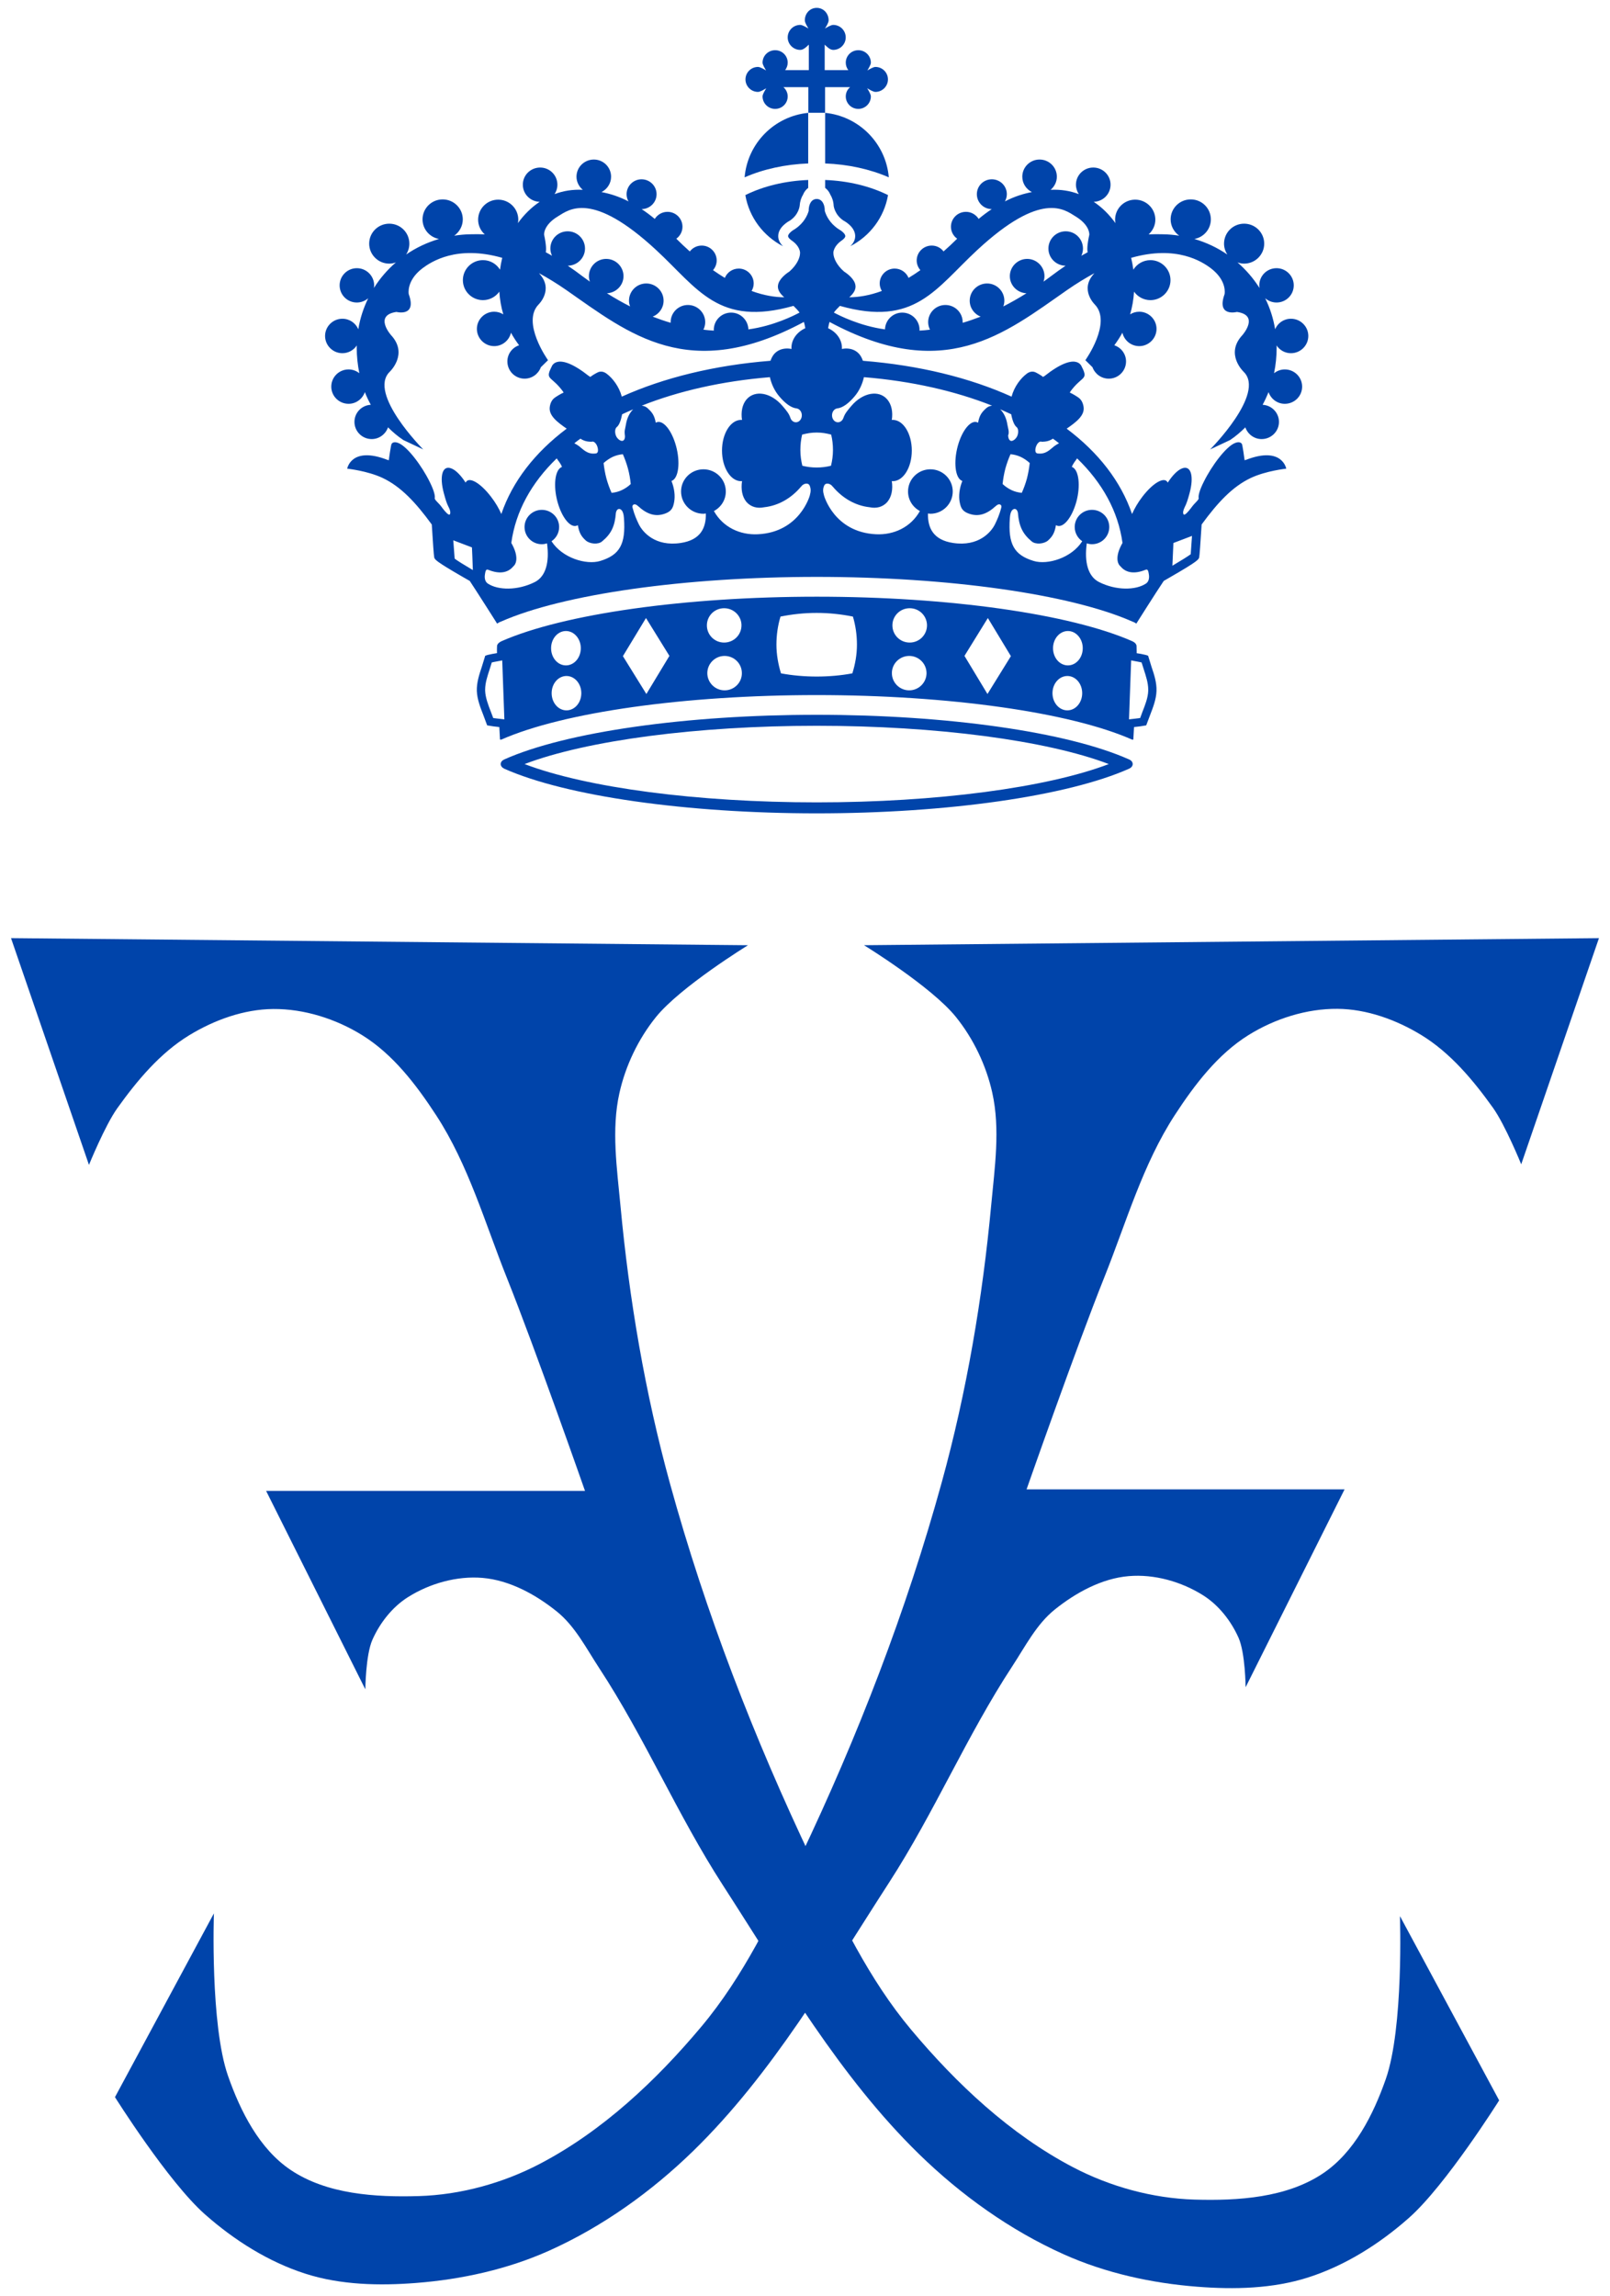
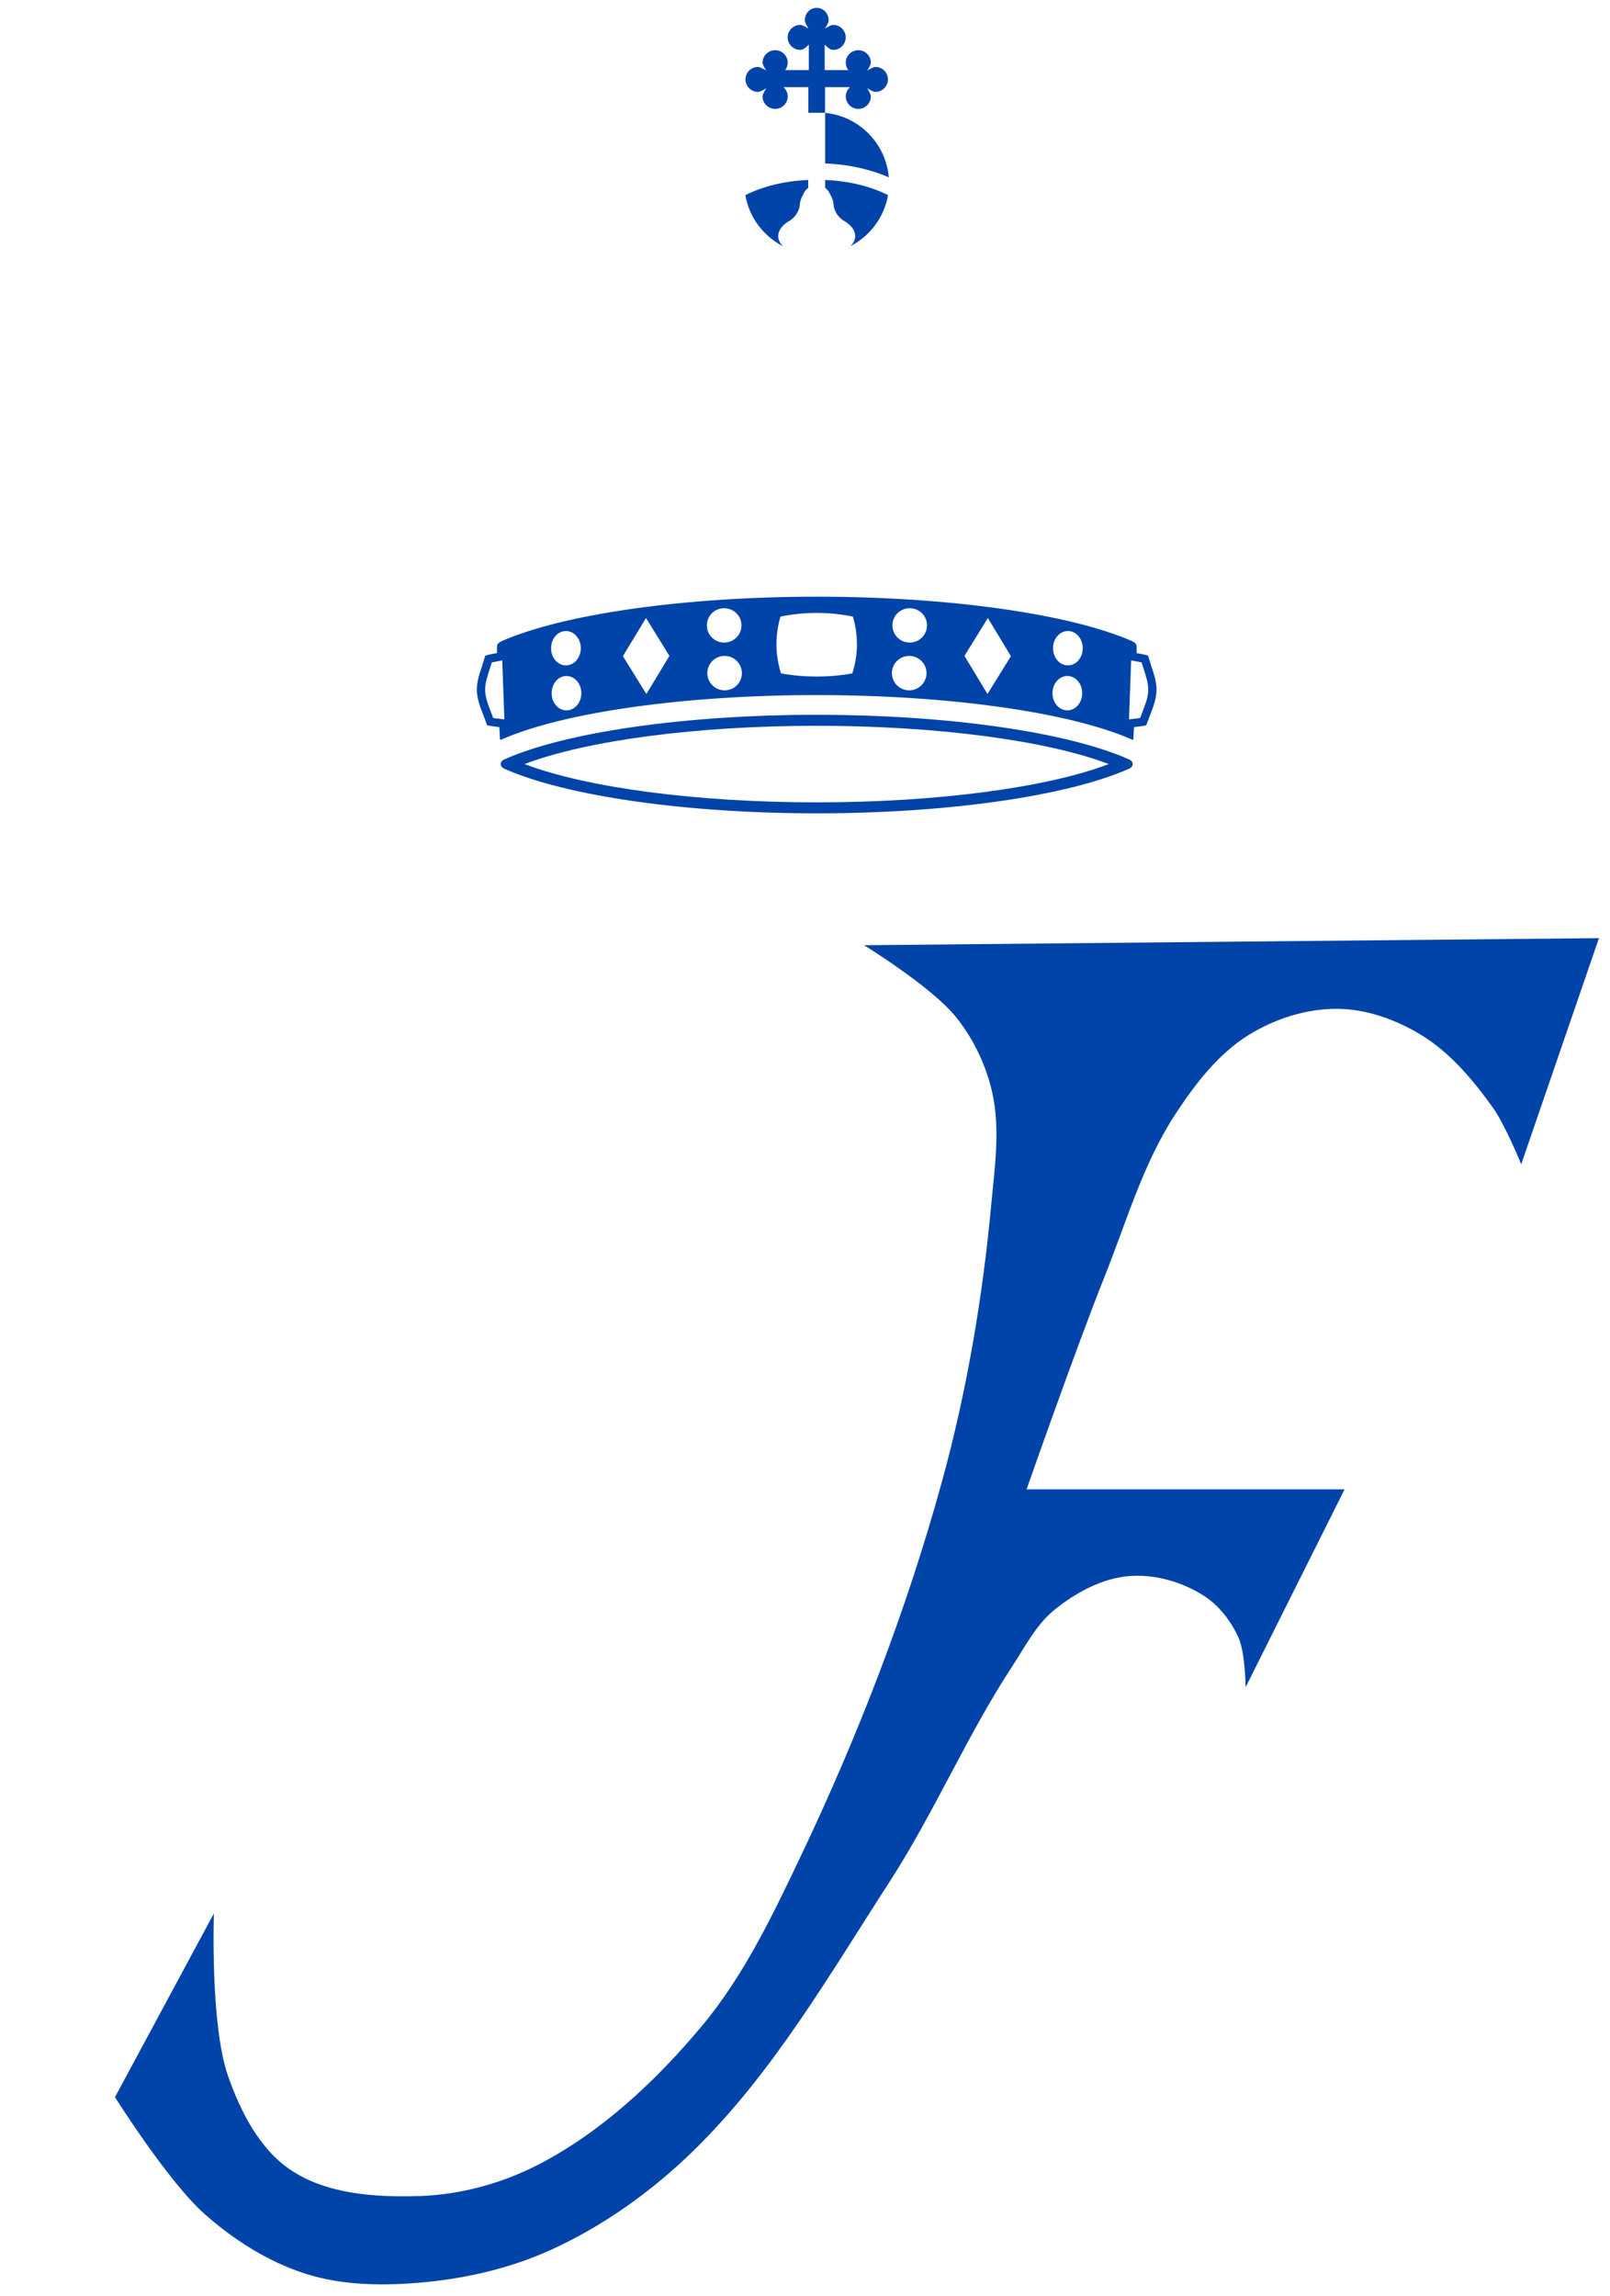
<svg xmlns="http://www.w3.org/2000/svg" height="291.76" id="svg2985" version="1.1" width="204.594">
  <defs id="defs2989" />
  <g id="g4" style="fill:#0044aa" transform="matrix(5.442,0,0,5.412,41.199,0.762)">
    <path d="m 18.794,17.69 c -1.439,-0.647 -4.255,-1.048 -7.293,-1.048 -3.039,0 -5.855,0.401 -7.296,1.048 -0.051,0.023 -0.084,0.063 -0.084,0.109 0,0.043 0.033,0.085 0.084,0.109 1.441,0.645 4.257,1.048 7.296,1.048 3.038,0 5.854,-0.403 7.293,-1.048 0.055,-0.024 0.085,-0.066 0.085,-0.109 0,-0.046 -0.03,-0.086 -0.085,-0.109 m -7.293,1.008 c -2.793,0 -5.371,-0.343 -6.822,-0.899 1.451,-0.556 4.029,-0.899 6.822,-0.899 2.791,0 5.37,0.343 6.82,0.899 -1.45,0.556 -4.029,0.899 -6.82,0.899" id="path1" />
    <path d="m 11.698,2.509 v 1.188 c 0.533,0.02 1.047,0.133 1.486,0.326 -0.068,-0.797 -0.694,-1.435 -1.486,-1.514" id="path2" />
    <path d="M 13.166,4.44 C 12.749,4.231 12.239,4.106 11.698,4.085 V 4.27 c 0.053,0.041 0.096,0.096 0.12,0.158 0.044,0.072 0.074,0.16 0.079,0.268 0.002,0.008 0.026,0.205 0.227,0.341 0.027,0.014 0.265,0.144 0.275,0.353 0.004,0.092 -0.036,0.176 -0.114,0.25 0.458,-0.236 0.791,-0.675 0.881,-1.2" id="path3" />
    <path d="m 10.129,2.017 c 0.056,0 0.149,-0.06 0.193,-0.086 -0.025,0.044 -0.086,0.138 -0.086,0.192 0,0.162 0.132,0.293 0.294,0.293 0.163,0 0.293,-0.131 0.293,-0.293 0,-0.088 -0.04,-0.165 -0.1,-0.217 h 0.582 v 0.601 h 0.391 V 1.906 h 0.584 c -0.062,0.052 -0.101,0.129 -0.101,0.217 0,0.162 0.131,0.293 0.293,0.293 0.161,0 0.293,-0.131 0.293,-0.293 0,-0.054 -0.06,-0.148 -0.086,-0.192 0.044,0.026 0.137,0.086 0.193,0.086 0.161,0 0.292,-0.133 0.292,-0.293 0,-0.162 -0.131,-0.293 -0.292,-0.293 -0.054,0 -0.145,0.058 -0.188,0.082 0.023,-0.042 0.081,-0.132 0.081,-0.183 0,-0.162 -0.132,-0.292 -0.293,-0.292 -0.162,0 -0.293,0.13 -0.293,0.292 0,0.067 0.022,0.126 0.059,0.175 h -0.551 V 0.907 c 0.051,0.05 0.121,0.124 0.199,0.124 0.161,0 0.292,-0.133 0.292,-0.293 0,-0.163 -0.131,-0.294 -0.292,-0.294 -0.055,0 -0.149,0.06 -0.193,0.085 0.027,-0.043 0.086,-0.135 0.086,-0.192 0,-0.161 -0.118,-0.293 -0.278,-0.293 -0.161,0 -0.278,0.132 -0.278,0.293 0,0.057 0.059,0.149 0.085,0.192 -0.044,-0.025 -0.138,-0.085 -0.192,-0.085 -0.161,0 -0.293,0.131 -0.293,0.294 0,0.16 0.132,0.293 0.293,0.293 0.077,0 0.148,-0.074 0.2,-0.124 v 0.598 h -0.552 c 0.036,-0.049 0.059,-0.108 0.059,-0.175 0,-0.162 -0.13,-0.292 -0.293,-0.292 -0.162,0 -0.294,0.13 -0.294,0.292 0,0.051 0.058,0.141 0.081,0.183 -0.042,-0.024 -0.133,-0.082 -0.188,-0.082 -0.161,0 -0.292,0.131 -0.292,0.293 0,0.16 0.131,0.293 0.292,0.293" id="path4" />
-     <path d="m 11.302,2.509 c -0.793,0.079 -1.418,0.717 -1.485,1.514 0.438,-0.193 0.952,-0.306 1.485,-0.326 z" id="path5" />
    <path d="m 10.877,5.037 c 0.201,-0.136 0.224,-0.333 0.225,-0.341 0.007,-0.107 0.036,-0.196 0.081,-0.268 0.023,-0.062 0.067,-0.117 0.119,-0.158 V 4.085 c -0.539,0.021 -1.051,0.146 -1.468,0.355 0.089,0.525 0.424,0.964 0.88,1.201 -0.077,-0.075 -0.117,-0.159 -0.112,-0.25 0.008,-0.21 0.247,-0.339 0.275,-0.354" id="path6" />
-     <path d="m 22.575,8.152 c 0.223,0 0.405,-0.182 0.405,-0.405 0,-0.222 -0.182,-0.404 -0.405,-0.404 -0.167,0 -0.311,0.102 -0.37,0.247 -0.042,-0.257 -0.121,-0.502 -0.232,-0.728 0.071,0.061 0.162,0.1 0.265,0.1 0.223,0 0.402,-0.18 0.402,-0.403 0,-0.221 -0.179,-0.403 -0.402,-0.403 -0.226,0 -0.403,0.182 -0.403,0.403 0,0.023 0.003,0.042 0.005,0.062 -0.141,-0.224 -0.314,-0.426 -0.514,-0.601 0.05,0.018 0.102,0.029 0.155,0.029 0.259,0 0.469,-0.211 0.469,-0.469 0,-0.26 -0.21,-0.469 -0.469,-0.469 -0.259,0 -0.469,0.209 -0.469,0.469 0,0.093 0.029,0.18 0.076,0.255 -0.231,-0.16 -0.492,-0.284 -0.769,-0.365 0.219,-0.04 0.385,-0.23 0.385,-0.46 0,-0.259 -0.209,-0.469 -0.469,-0.469 -0.261,0 -0.47,0.21 -0.47,0.469 0,0.158 0.081,0.298 0.2,0.383 -0.124,-0.019 -0.25,-0.032 -0.379,-0.033 -0.107,-0.003 -0.218,-0.003 -0.335,0.002 0.094,-0.085 0.157,-0.207 0.157,-0.345 0,-0.26 -0.212,-0.47 -0.471,-0.47 -0.259,0 -0.469,0.21 -0.469,0.47 0,0.026 0.004,0.056 0.008,0.081 -0.141,-0.198 -0.311,-0.369 -0.507,-0.5 0.219,-0.007 0.393,-0.183 0.393,-0.403 0,-0.222 -0.181,-0.402 -0.404,-0.402 -0.223,0 -0.404,0.18 -0.404,0.402 0,0.083 0.025,0.158 0.067,0.222 -0.202,-0.077 -0.423,-0.113 -0.659,-0.101 0.088,-0.074 0.146,-0.184 0.146,-0.308 0,-0.222 -0.18,-0.403 -0.404,-0.403 -0.223,0 -0.403,0.181 -0.403,0.403 0,0.158 0.091,0.294 0.224,0.361 -0.189,0.037 -0.397,0.098 -0.63,0.219 0.028,-0.05 0.045,-0.107 0.045,-0.169 0,-0.194 -0.157,-0.35 -0.35,-0.35 -0.194,0 -0.35,0.156 -0.35,0.35 0,0.193 0.156,0.349 0.348,0.35 -0.097,0.065 -0.201,0.141 -0.306,0.23 -0.063,-0.099 -0.172,-0.166 -0.296,-0.166 -0.195,0 -0.351,0.157 -0.351,0.35 0,0.115 0.057,0.218 0.145,0.281 -0.109,0.108 -0.214,0.207 -0.318,0.299 -0.062,-0.084 -0.163,-0.138 -0.276,-0.138 -0.193,0 -0.351,0.157 -0.351,0.35 0,0.086 0.033,0.166 0.086,0.227 -0.094,0.068 -0.186,0.127 -0.276,0.182 -0.052,-0.128 -0.178,-0.219 -0.325,-0.219 -0.192,0 -0.349,0.157 -0.349,0.35 0,0.065 0.02,0.124 0.05,0.176 -0.295,0.109 -0.55,0.147 -0.761,0.148 l 0.021,-0.019 c 0.085,-0.08 0.126,-0.156 0.126,-0.233 0,-0.007 0,-0.014 -0.002,-0.023 -0.014,-0.146 -0.184,-0.277 -0.264,-0.327 -0.176,-0.153 -0.251,-0.325 -0.251,-0.434 V 5.784 c 0.014,-0.135 0.138,-0.237 0.171,-0.261 0.068,-0.045 0.107,-0.088 0.107,-0.121 V 5.401 c -0.001,-0.054 -0.088,-0.125 -0.161,-0.165 -0.205,-0.138 -0.286,-0.316 -0.318,-0.424 0,10e-4 -0.002,10e-4 -0.002,10e-4 0,-0.004 0.002,-0.006 0.002,-0.009 0,-0.151 -0.067,-0.273 -0.188,-0.273 -0.122,0 -0.188,0.122 -0.188,0.273 0,0.003 0.002,0.005 0.002,0.009 0,0 -0.002,0 -0.002,-10e-4 -0.032,0.108 -0.113,0.286 -0.319,0.424 -0.073,0.04 -0.159,0.111 -0.162,0.165 v 0.001 c 0,0.033 0.04,0.076 0.108,0.121 0.034,0.024 0.158,0.126 0.171,0.261 v 0.019 c 0,0.109 -0.075,0.281 -0.251,0.434 -0.08,0.05 -0.249,0.181 -0.264,0.327 -0.002,0.009 -0.002,0.016 -0.002,0.023 0,0.077 0.041,0.153 0.127,0.233 l 0.021,0.019 C 10.53,6.838 10.275,6.8 9.98,6.691 c 0.03,-0.052 0.049,-0.111 0.049,-0.176 0,-0.193 -0.156,-0.35 -0.349,-0.35 -0.147,0 -0.273,0.091 -0.325,0.219 -0.088,-0.055 -0.181,-0.114 -0.276,-0.182 0.053,-0.061 0.086,-0.141 0.086,-0.227 0,-0.193 -0.157,-0.35 -0.35,-0.35 -0.114,0 -0.213,0.054 -0.278,0.138 -0.103,-0.092 -0.207,-0.191 -0.315,-0.299 0.087,-0.063 0.144,-0.166 0.144,-0.281 0,-0.193 -0.156,-0.35 -0.35,-0.35 -0.126,0 -0.235,0.067 -0.297,0.166 -0.107,-0.089 -0.209,-0.165 -0.307,-0.23 0.191,-0.001 0.349,-0.157 0.349,-0.35 0,-0.194 -0.158,-0.35 -0.351,-0.35 -0.192,0 -0.349,0.156 -0.349,0.35 0,0.062 0.016,0.119 0.045,0.169 -0.234,-0.121 -0.441,-0.182 -0.631,-0.219 0.132,-0.067 0.224,-0.203 0.224,-0.361 0,-0.222 -0.18,-0.403 -0.402,-0.403 -0.225,0 -0.406,0.181 -0.406,0.403 0,0.124 0.059,0.234 0.147,0.308 -0.236,-0.012 -0.456,0.024 -0.659,0.101 0.042,-0.064 0.066,-0.139 0.066,-0.222 0,-0.222 -0.18,-0.402 -0.402,-0.402 -0.225,0 -0.405,0.18 -0.405,0.402 0,0.22 0.174,0.396 0.393,0.403 -0.195,0.131 -0.366,0.302 -0.508,0.5 0.005,-0.025 0.009,-0.055 0.009,-0.081 0,-0.26 -0.21,-0.47 -0.47,-0.47 -0.258,0 -0.468,0.21 -0.468,0.47 0,0.138 0.06,0.26 0.155,0.345 -0.116,-0.005 -0.228,-0.005 -0.335,-0.002 -0.128,10e-4 -0.253,0.014 -0.378,0.033 0.119,-0.085 0.2,-0.225 0.2,-0.383 0,-0.259 -0.21,-0.469 -0.471,-0.469 -0.259,0 -0.469,0.21 -0.469,0.469 0,0.23 0.167,0.42 0.385,0.46 -0.276,0.081 -0.537,0.205 -0.768,0.365 0.048,-0.075 0.075,-0.162 0.075,-0.255 0,-0.26 -0.209,-0.469 -0.469,-0.469 -0.259,0 -0.469,0.209 -0.469,0.469 0,0.258 0.21,0.469 0.469,0.469 0.055,0 0.105,-0.011 0.155,-0.029 -0.201,0.175 -0.374,0.377 -0.514,0.601 0.003,-0.02 0.006,-0.039 0.006,-0.062 0,-0.221 -0.179,-0.403 -0.404,-0.403 -0.223,0 -0.402,0.182 -0.402,0.403 0,0.223 0.179,0.403 0.402,0.403 0.102,0 0.194,-0.039 0.265,-0.1 -0.109,0.226 -0.19,0.471 -0.231,0.728 -0.061,-0.145 -0.204,-0.247 -0.372,-0.247 -0.222,0 -0.404,0.182 -0.404,0.404 0,0.223 0.182,0.405 0.404,0.405 0.142,0 0.265,-0.073 0.338,-0.183 0,0.015 -0.003,0.03 -0.003,0.045 0,0.212 0.022,0.414 0.061,0.608 -0.07,-0.056 -0.157,-0.089 -0.251,-0.089 -0.224,0 -0.404,0.181 -0.404,0.404 0,0.222 0.18,0.403 0.404,0.403 0.177,0 0.325,-0.116 0.38,-0.274 0.04,0.103 0.086,0.201 0.139,0.297 -0.213,0.011 -0.382,0.186 -0.382,0.402 0,0.222 0.18,0.403 0.403,0.403 0.178,0 0.326,-0.117 0.381,-0.275 0.108,0.108 0.225,0.209 0.358,0.298 l 0.464,0.22 c 0,0 -1.297,-1.309 -0.785,-1.82 0,0 0.447,-0.417 0.032,-0.865 0,0 -0.41,-0.465 0.128,-0.543 0,0 0.483,0.126 0.287,-0.417 0,0 -0.065,-0.312 0.319,-0.607 0.208,-0.156 0.802,-0.551 1.864,-0.246 -0.022,0.09 -0.039,0.184 -0.052,0.278 -0.082,-0.134 -0.228,-0.224 -0.398,-0.224 -0.259,0 -0.469,0.211 -0.469,0.47 0,0.259 0.21,0.469 0.469,0.469 0.158,0 0.297,-0.079 0.382,-0.199 0.012,0.185 0.042,0.362 0.093,0.533 -0.062,-0.039 -0.136,-0.062 -0.213,-0.062 -0.222,0 -0.404,0.181 -0.404,0.403 0,0.222 0.182,0.405 0.404,0.405 0.192,0 0.351,-0.135 0.392,-0.315 0.055,0.101 0.118,0.199 0.19,0.295 -0.16,0.053 -0.274,0.203 -0.274,0.379 0,0.225 0.181,0.405 0.402,0.405 0.176,0 0.323,-0.113 0.38,-0.269 l 0.167,-0.165 c 0,0 -0.628,-0.884 -0.22,-1.308 0,0 0.356,-0.344 0.025,-0.715 0,0 -0.006,-0.006 -0.014,-0.019 0.201,0.11 0.412,0.239 0.637,0.396 1.468,1.03 2.864,2.196 5.547,0.748 0.012,0.042 0.023,0.089 0.033,0.147 -0.192,0.088 -0.324,0.262 -0.324,0.463 0,0.008 10e-4,0.016 0.002,0.025 -0.055,-0.012 -0.107,-0.014 -0.157,-0.008 -0.098,0.011 -0.186,0.053 -0.253,0.132 -0.036,0.044 -0.061,0.097 -0.081,0.153 C 9.107,8.436 7.928,8.728 6.949,9.172 6.886,8.931 6.732,8.737 6.596,8.634 6.529,8.583 6.463,8.574 6.401,8.596 6.369,8.609 6.242,8.68 6.215,8.711 6.213,8.703 6.189,8.695 6.184,8.691 5.425,8.086 5.311,8.469 5.311,8.469 c 0,0 -0.013,0.023 -0.013,0.025 0,0 -0.031,0.068 -0.031,0.069 -0.081,0.209 0.068,0.154 0.312,0.493 0.006,0.008 0.007,0.016 0.008,0.023 -0.034,0.009 -0.186,0.101 -0.215,0.127 -0.053,0.043 -0.092,0.113 -0.105,0.209 -0.027,0.203 0.177,0.356 0.395,0.509 -0.741,0.559 -1.267,1.239 -1.526,2.004 -0.056,-0.13 -0.138,-0.272 -0.239,-0.403 -0.247,-0.326 -0.511,-0.48 -0.589,-0.345 -0.004,0.003 -0.004,0.008 -0.006,0.011 -0.106,-0.166 -0.227,-0.293 -0.334,-0.334 -0.208,-0.083 -0.284,0.183 -0.172,0.591 0.04,0.147 0.064,0.231 0.112,0.323 L 2.908,11.77 c 0.034,0.063 0.046,0.129 0.028,0.163 -0.025,0.041 -0.108,-0.057 -0.165,-0.131 l -0.041,-0.055 c -0.054,-0.074 -0.161,-0.157 -0.148,-0.193 0.011,-0.066 -0.028,-0.2 -0.122,-0.388 -0.179,-0.365 -0.521,-0.83 -0.735,-0.908 -0.073,-0.028 -0.124,-0.016 -0.151,0.022 -0.016,0.021 -0.063,0.354 -0.065,0.387 -0.006,-0.007 -0.025,-0.007 -0.031,-0.01 -0.85,-0.332 -0.941,0.206 -0.941,0.206 0,0 0.467,0.049 0.825,0.217 0.428,0.203 0.774,0.576 1.15,1.094 l 0.008,0.12 c 0.016,0.273 0.039,0.608 0.049,0.651 0.012,0.049 0.021,0.086 0.684,0.47 l 0.146,0.084 c 0.185,0.281 0.639,1.002 0.639,1.002 0.009,-0.005 0.046,-0.029 0.046,-0.029 l 0.048,-0.02 c 1.455,-0.645 4.301,-1.048 7.369,-1.048 3.068,0 5.914,0.403 7.368,1.048 l 0.049,0.02 c 0,0 0.036,0.024 0.046,0.029 0,0 0.452,-0.721 0.64,-1.002 l 0.144,-0.084 c 0.663,-0.384 0.672,-0.421 0.684,-0.47 0.009,-0.043 0.033,-0.378 0.049,-0.651 l 0.008,-0.12 c 0.377,-0.518 0.722,-0.891 1.151,-1.094 0.357,-0.168 0.825,-0.217 0.825,-0.217 0,0 -0.092,-0.538 -0.942,-0.206 -0.006,0.003 -0.024,0.003 -0.03,0.01 -0.004,-0.033 -0.049,-0.366 -0.065,-0.387 -0.028,-0.038 -0.078,-0.05 -0.152,-0.022 -0.214,0.078 -0.555,0.543 -0.734,0.908 -0.095,0.188 -0.134,0.322 -0.122,0.388 0.012,0.036 -0.095,0.119 -0.148,0.193 l -0.042,0.055 c -0.057,0.074 -0.14,0.172 -0.164,0.131 -0.019,-0.034 -0.006,-0.1 0.027,-0.163 l -0.001,0.001 c 0.047,-0.092 0.073,-0.176 0.113,-0.323 0.112,-0.408 0.035,-0.674 -0.173,-0.591 -0.106,0.041 -0.228,0.168 -0.334,0.334 -0.002,-0.003 -0.003,-0.008 -0.006,-0.011 -0.077,-0.135 -0.342,0.019 -0.589,0.345 -0.1,0.131 -0.182,0.273 -0.239,0.403 -0.259,-0.765 -0.785,-1.445 -1.526,-2.004 0.219,-0.153 0.423,-0.306 0.395,-0.509 -0.014,-0.096 -0.052,-0.166 -0.105,-0.209 -0.028,-0.026 -0.18,-0.118 -0.214,-0.127 0.001,-0.007 0.002,-0.015 0.007,-0.023 0.244,-0.339 0.394,-0.284 0.312,-0.493 0,-0.001 -0.029,-0.069 -0.031,-0.069 0,-0.002 -0.013,-0.025 -0.013,-0.025 0,0 -0.112,-0.383 -0.872,0.222 -0.006,0.004 -0.028,0.012 -0.03,0.02 -0.029,-0.031 -0.155,-0.102 -0.188,-0.115 -0.061,-0.022 -0.128,-0.013 -0.194,0.038 -0.137,0.103 -0.29,0.297 -0.354,0.538 -0.979,-0.444 -2.156,-0.736 -3.472,-0.842 -0.019,-0.056 -0.045,-0.109 -0.081,-0.153 -0.067,-0.079 -0.155,-0.121 -0.253,-0.132 -0.049,-0.006 -0.102,-0.004 -0.156,0.008 10e-4,-0.009 10e-4,-0.017 10e-4,-0.025 0,-0.201 -0.132,-0.375 -0.323,-0.463 0.01,-0.058 0.021,-0.105 0.033,-0.147 2.681,1.448 4.078,0.282 5.546,-0.748 0.225,-0.157 0.437,-0.286 0.638,-0.396 -0.009,0.013 -0.015,0.019 -0.015,0.019 -0.331,0.371 0.025,0.715 0.025,0.715 0.409,0.424 -0.22,1.308 -0.22,1.308 l 0.166,0.165 c 0.058,0.156 0.204,0.269 0.381,0.269 0.221,0 0.403,-0.18 0.403,-0.405 0,-0.176 -0.115,-0.326 -0.274,-0.379 0.071,-0.096 0.134,-0.194 0.189,-0.295 0.042,0.18 0.201,0.315 0.394,0.315 0.22,0 0.403,-0.183 0.403,-0.405 0,-0.222 -0.183,-0.403 -0.403,-0.403 -0.079,0 -0.153,0.023 -0.214,0.062 0.05,-0.171 0.08,-0.348 0.092,-0.533 0.085,0.12 0.224,0.199 0.383,0.199 0.257,0 0.468,-0.21 0.468,-0.469 0,-0.259 -0.211,-0.47 -0.468,-0.47 -0.17,0 -0.317,0.09 -0.399,0.224 -0.013,-0.094 -0.03,-0.188 -0.052,-0.278 1.063,-0.305 1.658,0.09 1.864,0.246 0.385,0.295 0.318,0.607 0.318,0.607 -0.196,0.543 0.289,0.417 0.289,0.417 0.537,0.078 0.128,0.543 0.128,0.543 -0.417,0.448 0.031,0.865 0.031,0.865 0.512,0.511 -0.785,1.82 -0.785,1.82 l 0.465,-0.22 c 0.133,-0.089 0.248,-0.19 0.357,-0.298 0.054,0.158 0.203,0.275 0.38,0.275 0.224,0 0.405,-0.181 0.405,-0.403 0,-0.216 -0.17,-0.391 -0.382,-0.402 0.052,-0.096 0.097,-0.194 0.139,-0.297 0.054,0.158 0.202,0.274 0.379,0.274 0.225,0 0.405,-0.181 0.405,-0.403 0,-0.223 -0.18,-0.404 -0.405,-0.404 -0.094,0 -0.181,0.033 -0.251,0.089 0.04,-0.194 0.061,-0.396 0.061,-0.608 0,-0.015 -0.002,-0.03 -0.002,-0.045 0.072,0.11 0.195,0.183 0.336,0.183 M 9.905,7.593 C 9.899,7.376 9.722,7.199 9.502,7.199 c -0.223,0 -0.405,0.18 -0.405,0.405 0,0.006 0.002,0.012 0.003,0.018 C 9.021,7.618 8.94,7.61 8.855,7.6 c 0.026,-0.054 0.042,-0.113 0.042,-0.177 0,-0.222 -0.181,-0.403 -0.404,-0.403 -0.223,0 -0.403,0.181 -0.403,0.403 0,0.005 10e-4,0.01 10e-4,0.015 -0.136,-0.039 -0.277,-0.089 -0.42,-0.144 0.149,-0.061 0.254,-0.204 0.254,-0.375 0,-0.223 -0.182,-0.404 -0.405,-0.404 -0.222,0 -0.403,0.181 -0.403,0.404 0,0.047 0.009,0.092 0.026,0.135 -0.177,-0.09 -0.357,-0.193 -0.541,-0.309 0.213,-0.01 0.387,-0.185 0.387,-0.402 0,-0.222 -0.182,-0.405 -0.404,-0.405 -0.224,0 -0.404,0.183 -0.404,0.405 0,0.045 0.008,0.088 0.023,0.129 C 6.147,6.432 6.096,6.394 6.038,6.351 5.917,6.257 5.8,6.174 5.688,6.098 5.909,6.096 6.09,5.916 6.09,5.695 6.09,5.47 5.907,5.29 5.686,5.29 c -0.224,0 -0.405,0.18 -0.405,0.405 0,0.059 0.015,0.118 0.039,0.169 -0.05,-0.028 -0.098,-0.057 -0.146,-0.082 0.012,-0.06 0.011,-0.178 -0.039,-0.411 0,0 -0.024,-0.223 0.324,-0.433 0.255,-0.156 0.791,-0.61 2.295,0.794 0.974,0.908 1.453,1.807 3.204,1.309 0.061,0.059 0.106,0.108 0.142,0.157 -0.126,0.068 -0.603,0.313 -1.195,0.395 m -6.859,5.382 c -0.002,-0.038 -0.02,-0.265 -0.032,-0.43 0.156,0.059 0.36,0.137 0.436,0.167 0.004,0.082 0.015,0.338 0.021,0.532 -0.194,-0.115 -0.373,-0.226 -0.425,-0.269 m 16.784,-0.367 c 0.076,-0.029 0.278,-0.107 0.434,-0.166 -0.011,0.165 -0.028,0.393 -0.03,0.43 -0.054,0.042 -0.231,0.153 -0.428,0.27 0.009,-0.196 0.019,-0.451 0.024,-0.534 M 6.833,9.886 c 0.053,-0.044 0.095,-0.147 0.124,-0.3 0.084,-0.039 0.171,-0.079 0.259,-0.117 -0.079,0.076 -0.146,0.198 -0.172,0.365 -0.024,0.137 -0.035,0.132 -0.025,0.229 0,0 0.024,0.116 -0.045,0.145 -0.048,0.018 -0.133,-0.041 -0.164,-0.125 -0.029,-0.081 -0.018,-0.167 0.023,-0.197 m -0.85,0.273 c 0.096,0.062 0.17,0.07 0.259,0.073 0.045,-0.022 0.103,0.024 0.134,0.106 0.029,0.084 0.023,0.159 -0.029,0.167 -0.203,0.031 -0.302,-0.099 -0.397,-0.171 -0.038,-0.028 -0.074,-0.049 -0.109,-0.067 0.046,-0.037 0.092,-0.074 0.142,-0.108 m 0.459,2.872 c -0.321,0.097 -0.883,-0.069 -1.134,-0.464 0.107,-0.072 0.178,-0.195 0.178,-0.334 0,-0.222 -0.18,-0.403 -0.405,-0.403 -0.222,0 -0.403,0.181 -0.403,0.403 0,0.224 0.181,0.404 0.403,0.404 0.044,0 0.084,-0.008 0.122,-0.021 0.061,0.442 -0.028,0.781 -0.288,0.911 -0.401,0.201 -0.856,0.192 -1.092,0.035 -0.093,-0.061 -0.076,-0.188 -0.067,-0.234 0.009,-0.045 0.018,-0.12 0.077,-0.089 v -0.001 c 0.24,0.099 0.449,0.081 0.579,-0.077 0.072,-0.059 0.097,-0.174 0.055,-0.329 -0.021,-0.074 -0.055,-0.151 -0.098,-0.225 0.101,-0.743 0.472,-1.414 1.06,-1.985 0.033,0.054 0.085,0.103 0.124,0.201 -0.005,10e-4 -0.009,0.003 -0.013,0.004 -0.153,0.072 -0.194,0.439 -0.092,0.816 0.104,0.378 0.309,0.627 0.461,0.554 0.005,-0.003 0.01,-0.007 0.014,-0.008 0.03,0.189 0.09,0.273 0.185,0.36 0.095,0.084 0.293,0.101 0.383,0.02 0.21,-0.174 0.297,-0.356 0.32,-0.667 v 0.002 c 0.013,-0.082 0.064,-0.118 0.117,-0.081 0.05,0.035 0.067,0.126 0.072,0.206 0.044,0.608 -0.1,0.863 -0.558,1.002 m 0.507,-1.664 c -0.079,0.038 -0.159,0.056 -0.238,0.064 -0.046,-0.102 -0.087,-0.215 -0.12,-0.335 -0.032,-0.12 -0.053,-0.244 -0.067,-0.365 0.065,-0.058 0.136,-0.108 0.211,-0.144 0.078,-0.036 0.158,-0.056 0.239,-0.063 0.045,0.103 0.086,0.215 0.118,0.333 0.033,0.122 0.054,0.244 0.066,0.367 -0.061,0.059 -0.134,0.107 -0.209,0.143 m 4.39,0.126 c 0,0 -0.231,0.862 -1.212,0.91 -0.42,0.021 -0.816,-0.166 -1.027,-0.545 0.166,-0.089 0.278,-0.26 0.278,-0.459 0,-0.288 -0.234,-0.521 -0.522,-0.521 -0.289,0 -0.523,0.233 -0.523,0.521 0,0.288 0.234,0.523 0.523,0.523 0.019,0 0.038,-0.005 0.056,-0.006 0.007,0.344 -0.128,0.623 -0.589,0.692 -0.591,0.089 -0.886,-0.251 -0.978,-0.443 -0.045,-0.095 -0.1,-0.212 -0.146,-0.39 -0.018,-0.072 0.059,-0.107 0.128,-0.034 V 11.74 c 0.209,0.192 0.406,0.264 0.641,0.175 0.156,-0.059 0.181,-0.154 0.203,-0.267 0.028,-0.146 0.006,-0.325 -0.062,-0.496 0.006,-0.002 0.011,-0.003 0.015,-0.006 0.152,-0.072 0.194,-0.436 0.092,-0.814 C 8.113,9.953 7.907,9.705 7.753,9.778 7.75,9.779 7.745,9.783 7.742,9.784 7.71,9.6 7.644,9.529 7.553,9.444 7.511,9.406 7.463,9.389 7.415,9.384 c 0.863,-0.344 1.875,-0.577 2.992,-0.669 0.035,0.158 0.108,0.322 0.225,0.458 0.141,0.167 0.276,0.259 0.389,0.274 0.073,0.005 0.132,0.075 0.132,0.164 0,0.09 -0.062,0.163 -0.138,0.163 -0.061,0 -0.113,-0.046 -0.131,-0.11 v 10e-4 c -0.03,-0.091 -0.083,-0.158 -0.18,-0.272 -0.268,-0.318 -0.645,-0.387 -0.844,-0.154 -0.099,0.119 -0.132,0.295 -0.104,0.481 -0.007,0 -0.015,-0.002 -0.022,-0.002 -0.245,0 -0.445,0.323 -0.445,0.72 0,0.397 0.2,0.719 0.445,0.719 0.009,0 0.016,-10e-4 0.023,-0.003 -0.029,0.191 0.002,0.369 0.103,0.491 0.104,0.119 0.255,0.158 0.414,0.124 0.337,-0.037 0.64,-0.217 0.864,-0.488 v 0.002 c 0.049,-0.072 0.163,-0.1 0.197,-0.024 0.03,0.069 0.032,0.135 0.004,0.234 m 5.285,-1.155 c 0.031,-0.082 0.089,-0.128 0.133,-0.106 0.089,-0.003 0.163,-0.011 0.26,-0.073 0.049,0.034 0.096,0.071 0.142,0.108 -0.035,0.018 -0.072,0.039 -0.11,0.067 -0.095,0.072 -0.194,0.202 -0.396,0.171 -0.052,-0.008 -0.06,-0.083 -0.029,-0.167 m 0.279,2.211 c 0.095,-0.087 0.154,-0.171 0.184,-0.36 0.005,10e-4 0.009,0.005 0.014,0.008 0.152,0.073 0.357,-0.176 0.462,-0.554 0.102,-0.377 0.06,-0.744 -0.092,-0.816 -0.004,-10e-4 -0.008,-0.003 -0.014,-0.004 0.039,-0.098 0.091,-0.147 0.124,-0.201 0.588,0.571 0.959,1.242 1.06,1.985 -0.042,0.074 -0.077,0.151 -0.098,0.225 -0.042,0.155 -0.017,0.27 0.055,0.329 0.13,0.158 0.339,0.176 0.579,0.077 v 0.001 c 0.06,-0.031 0.068,0.044 0.077,0.089 0.009,0.046 0.026,0.173 -0.067,0.234 -0.236,0.157 -0.691,0.166 -1.091,-0.035 -0.26,-0.13 -0.35,-0.469 -0.289,-0.911 0.038,0.013 0.079,0.021 0.122,0.021 0.223,0 0.403,-0.18 0.403,-0.404 0,-0.222 -0.18,-0.403 -0.403,-0.403 -0.224,0 -0.404,0.181 -0.404,0.403 0,0.139 0.071,0.262 0.176,0.334 -0.25,0.395 -0.811,0.561 -1.132,0.464 -0.459,-0.139 -0.602,-0.394 -0.559,-1.002 0.005,-0.08 0.022,-0.171 0.072,-0.206 0.053,-0.037 0.104,-0.001 0.117,0.081 v -0.002 c 0.024,0.311 0.111,0.493 0.319,0.667 0.091,0.081 0.289,0.064 0.385,-0.02 m -0.428,-1.818 c -0.014,0.121 -0.035,0.245 -0.066,0.365 -0.033,0.12 -0.074,0.233 -0.12,0.335 -0.08,-0.008 -0.16,-0.026 -0.239,-0.064 -0.075,-0.036 -0.146,-0.084 -0.209,-0.143 0.013,-0.123 0.034,-0.245 0.066,-0.367 0.033,-0.118 0.073,-0.23 0.119,-0.333 0.08,0.007 0.16,0.027 0.238,0.063 0.076,0.036 0.148,0.086 0.211,0.144 m -0.433,-1.145 c 0.029,0.153 0.072,0.256 0.124,0.3 0.042,0.03 0.051,0.116 0.023,0.197 -0.03,0.084 -0.117,0.147 -0.163,0.125 -0.038,-0.019 -0.059,-0.078 -0.054,-0.144 l 0.008,-10e-4 c 0.011,-0.097 0,-0.092 -0.026,-0.229 -0.025,-0.167 -0.091,-0.289 -0.17,-0.365 0.088,0.038 0.174,0.078 0.258,0.117 m -4.053,-0.139 c 0.113,-0.015 0.249,-0.107 0.39,-0.274 0.117,-0.136 0.189,-0.3 0.224,-0.458 1.117,0.092 2.13,0.325 2.993,0.669 -0.049,0.005 -0.096,0.022 -0.138,0.06 -0.092,0.085 -0.158,0.156 -0.189,0.34 -0.004,-0.001 -0.008,-0.005 -0.012,-0.006 -0.152,-0.073 -0.359,0.175 -0.463,0.554 -0.101,0.378 -0.06,0.742 0.092,0.814 0.004,0.003 0.01,0.004 0.015,0.006 -0.068,0.171 -0.09,0.35 -0.062,0.496 0.023,0.113 0.047,0.208 0.203,0.267 0.235,0.089 0.432,0.017 0.641,-0.175 v 10e-4 c 0.069,-0.073 0.147,-0.038 0.128,0.034 -0.045,0.178 -0.101,0.295 -0.146,0.39 -0.092,0.192 -0.387,0.532 -0.978,0.443 -0.46,-0.069 -0.596,-0.348 -0.589,-0.692 0.019,10e-4 0.038,0.006 0.057,0.006 0.288,0 0.522,-0.235 0.522,-0.523 0,-0.288 -0.234,-0.521 -0.522,-0.521 -0.288,0 -0.522,0.233 -0.522,0.521 0,0.199 0.111,0.37 0.277,0.459 -0.211,0.379 -0.607,0.566 -1.027,0.545 -0.98,-0.048 -1.212,-0.91 -1.212,-0.91 -0.029,-0.099 -0.027,-0.165 0.005,-0.234 0.034,-0.076 0.147,-0.048 0.196,0.024 v -0.002 c 0.225,0.271 0.527,0.451 0.864,0.488 0.159,0.034 0.31,-0.005 0.413,-0.124 0.102,-0.122 0.134,-0.3 0.105,-0.491 0.006,0.002 0.014,0.003 0.023,0.003 0.245,0 0.444,-0.322 0.444,-0.719 0,-0.397 -0.199,-0.72 -0.444,-0.72 -0.008,0 -0.015,0.002 -0.023,0.002 0.029,-0.186 -0.005,-0.362 -0.105,-0.481 -0.197,-0.233 -0.575,-0.164 -0.842,0.154 -0.097,0.114 -0.15,0.181 -0.18,0.272 l -10e-4,-10e-4 c -0.018,0.064 -0.069,0.11 -0.131,0.11 -0.076,0 -0.137,-0.073 -0.137,-0.163 0,-0.089 0.058,-0.159 0.131,-0.164 m -0.151,0.616 c 0.028,0.114 0.042,0.238 0.042,0.362 0,0.128 -0.017,0.251 -0.046,0.37 -0.113,0.027 -0.213,0.041 -0.334,0.041 -0.122,0 -0.221,-0.014 -0.335,-0.041 -0.029,-0.119 -0.046,-0.242 -0.046,-0.37 0,-0.124 0.014,-0.248 0.041,-0.362 0.118,-0.03 0.213,-0.048 0.34,-0.048 0.126,0 0.222,0.018 0.338,0.048 m 6.028,-4.692 c -0.051,0.233 -0.052,0.351 -0.039,0.411 -0.047,0.025 -0.097,0.054 -0.147,0.082 0.025,-0.051 0.038,-0.11 0.038,-0.169 0,-0.225 -0.18,-0.405 -0.403,-0.405 -0.222,0 -0.404,0.18 -0.404,0.405 0,0.221 0.179,0.401 0.401,0.403 -0.111,0.076 -0.229,0.159 -0.351,0.253 -0.056,0.043 -0.109,0.081 -0.165,0.121 0.014,-0.041 0.023,-0.084 0.023,-0.129 0,-0.222 -0.182,-0.405 -0.404,-0.405 -0.222,0 -0.405,0.183 -0.405,0.405 0,0.217 0.174,0.392 0.388,0.402 -0.184,0.116 -0.365,0.219 -0.54,0.309 0.015,-0.043 0.024,-0.088 0.024,-0.135 0,-0.223 -0.181,-0.404 -0.403,-0.404 -0.223,0 -0.406,0.181 -0.406,0.404 0,0.171 0.106,0.314 0.255,0.375 -0.143,0.055 -0.284,0.105 -0.419,0.144 V 7.423 c 0,-0.222 -0.18,-0.403 -0.404,-0.403 -0.222,0 -0.402,0.181 -0.402,0.403 0,0.064 0.016,0.123 0.042,0.177 -0.083,0.01 -0.165,0.018 -0.246,0.022 10e-4,-0.006 0.003,-0.012 0.003,-0.018 0,-0.225 -0.183,-0.405 -0.404,-0.405 -0.221,0 -0.397,0.177 -0.403,0.394 -0.592,-0.082 -1.067,-0.327 -1.194,-0.395 0.036,-0.049 0.081,-0.098 0.141,-0.157 1.751,0.498 2.231,-0.401 3.205,-1.309 1.504,-1.404 2.04,-0.95 2.294,-0.794 0.348,0.21 0.325,0.433 0.325,0.433" id="path7" />
    <path d="m 19.239,15.255 -0.054,-0.018 -0.109,-0.024 -0.104,-0.017 c 0,0 0,-0.089 -0.003,-0.167 0,-0.045 -0.042,-0.088 -0.096,-0.113 -1.455,-0.645 -4.3,-1.047 -7.368,-1.047 -3.069,0 -5.914,0.402 -7.369,1.047 -0.053,0.025 -0.1,0.068 -0.1,0.113 -0.005,0.081 -0.001,0.165 -0.001,0.165 l -0.11,0.019 -0.11,0.024 -0.055,0.018 -0.08,0.261 c -0.06,0.181 -0.122,0.368 -0.116,0.568 0.008,0.195 0.081,0.383 0.151,0.563 l 0.09,0.243 0.141,0.023 0.143,0.017 0.016,0.293 0.027,0.003 c 1.454,-0.647 4.3,-1.047 7.368,-1.047 3.068,0 5.914,0.4 7.368,1.047 l 0.026,-0.003 0.016,-0.293 0.145,-0.017 0.14,-0.023 0.091,-0.243 c 0.069,-0.18 0.142,-0.368 0.149,-0.563 0.007,-0.2 -0.055,-0.387 -0.116,-0.568 z m -15.262,1.467 c 0,0 -0.017,-0.001 -0.03,-0.004 -0.022,-0.057 -0.053,-0.141 -0.053,-0.141 -0.064,-0.165 -0.13,-0.337 -0.136,-0.501 v -0.024 c 0,-0.157 0.053,-0.318 0.105,-0.477 0,0 0.031,-0.098 0.05,-0.162 0.028,-0.007 0.059,-0.013 0.059,-0.013 0,0 0.1,-0.018 0.185,-0.035 0.007,0.179 0.043,1.205 0.05,1.384 -0.1,-0.01 -0.23,-0.027 -0.23,-0.027 m 1.668,-2.047 c 0.191,0 0.347,0.182 0.347,0.403 0,0.224 -0.155,0.404 -0.347,0.404 -0.193,0 -0.347,-0.18 -0.347,-0.404 0,-0.221 0.154,-0.403 0.347,-0.403 m 0.012,1.863 c -0.191,0 -0.346,-0.18 -0.346,-0.403 0,-0.225 0.155,-0.404 0.346,-0.404 0.191,0 0.347,0.179 0.347,0.404 0,0.223 -0.155,0.403 -0.347,0.403 m 1.866,-0.384 -0.548,-0.889 0.539,-0.895 0.547,0.889 z m 1.815,-2.014 c 0.223,-0.001 0.406,0.18 0.406,0.401 0,0.225 -0.181,0.405 -0.405,0.405 -0.222,10e-4 -0.403,-0.179 -0.403,-0.403 0,-0.223 0.178,-0.403 0.402,-0.403 m 0.012,1.928 c -0.222,0 -0.403,-0.181 -0.404,-0.403 0,-0.223 0.181,-0.405 0.403,-0.405 0.223,0 0.404,0.179 0.404,0.404 0.002,0.223 -0.18,0.404 -0.403,0.404 m 2.983,-0.399 c -0.262,0.05 -0.551,0.075 -0.833,0.075 -0.283,0 -0.571,-0.025 -0.834,-0.075 -0.065,-0.217 -0.106,-0.441 -0.106,-0.675 0,-0.225 0.032,-0.449 0.095,-0.658 0.27,-0.055 0.553,-0.086 0.845,-0.086 0.291,0 0.575,0.031 0.846,0.086 0.062,0.209 0.094,0.433 0.094,0.658 0,0.234 -0.04,0.458 -0.107,0.675 m 1.328,0.399 c -0.223,0 -0.405,-0.181 -0.405,-0.404 0,-0.225 0.183,-0.404 0.405,-0.404 0.223,0 0.404,0.182 0.404,0.405 -10e-4,0.222 -0.183,0.403 -0.404,0.403 m 0.01,-1.122 c -0.224,0 -0.403,-0.18 -0.403,-0.405 0,-0.221 0.181,-0.402 0.405,-0.401 0.223,0 0.403,0.18 0.403,0.403 -10e-4,0.224 -0.182,0.404 -0.405,0.403 m 1.817,1.208 -0.537,-0.895 0.546,-0.889 0.538,0.895 z m 1.866,0.384 c -0.192,0 -0.348,-0.18 -0.348,-0.403 0,-0.225 0.157,-0.404 0.348,-0.404 0.191,0 0.346,0.179 0.346,0.404 0,0.223 -0.155,0.403 -0.346,0.403 m 0.013,-1.056 c -0.194,0 -0.348,-0.18 -0.348,-0.404 0,-0.221 0.155,-0.403 0.348,-0.403 0.191,0 0.346,0.182 0.346,0.403 0,0.224 -0.155,0.404 -0.346,0.404 m 1.875,0.594 c -0.005,0.164 -0.072,0.336 -0.137,0.501 0,0 -0.029,0.084 -0.052,0.141 -0.013,0.003 -0.03,0.004 -0.03,0.004 0,0 -0.131,0.017 -0.23,0.027 0.007,-0.179 0.043,-1.205 0.05,-1.384 0.085,0.017 0.185,0.035 0.185,0.035 0,0 0.03,0.006 0.059,0.013 0.02,0.064 0.051,0.162 0.051,0.162 0.051,0.159 0.104,0.32 0.104,0.477 z" id="path8" />
  </g>
  <g id="g24732" transform="translate(80.781,-31.826)">
    <g id="g24724">
-       <path d="m -69.475,179.851 -9.906,-28.816 93.654,0.901 c 0,0 -8.602,5.283 -11.707,9.139 -2.239,2.781 -3.86,6.171 -4.636,9.656 -1.036,4.65 -0.308,9.548 0.134,14.292 1.11,11.918 3.126,23.812 6.304,35.353 4.513,16.394 10.699,32.375 18.01,47.727 3.586,7.53 7.252,15.218 12.607,21.612 5.78,6.902 12.604,13.315 20.578,17.493 4.719,2.472 10.117,3.961 15.442,4.119 5.557,0.165 11.73,-0.231 16.343,-3.335 3.978,-2.677 6.385,-7.449 7.971,-11.974 2.292,-6.54 1.801,-20.712 1.801,-20.712 l 12.607,23.413 c 0,0 -6.761,10.768 -11.457,14.925 -3.726,3.299 -8.115,6.079 -12.857,7.588 -4.476,1.424 -9.359,1.532 -14.042,1.168 C 65.566,321.948 59.708,320.664 54.396,318.28 47.598,315.23 41.352,310.76 36.019,305.557 25.913,295.697 18.721,283.193 11.054,271.337 5.316,262.462 1.16,252.624 -4.638,243.787 c -1.647,-2.51 -3.061,-5.326 -5.403,-7.204 -2.684,-2.153 -5.978,-3.957 -9.406,-4.253 -3.26,-0.281 -6.74,0.702 -9.505,2.452 -1.981,1.254 -3.55,3.261 -4.503,5.403 -0.862,1.94 -0.901,6.304 -0.901,6.304 l -12.607,-25.214 h 40.523 c 0,0 -6.341,-18.111 -9.906,-27.015 -2.798,-6.989 -4.894,-14.405 -9.005,-20.712 -2.52,-3.865 -5.469,-7.738 -9.389,-10.173 -3.342,-2.077 -7.389,-3.367 -11.323,-3.335 -3.727,0.031 -7.491,1.394 -10.673,3.335 -3.705,2.26 -6.614,5.743 -9.139,9.272 -1.562,2.184 -3.602,7.204 -3.602,7.204 z" id="path24192" style="fill:#0044aa;stroke-width:2;stroke-linecap:butt;stroke-linejoin:miter;stroke-miterlimit:4;stroke-dasharray:none;stroke-opacity:1" />
      <path d="m 112.531,179.772 9.878,-28.736 -93.392,0.898 c 0,0 8.578,5.268 11.674,9.113 2.233,2.773 3.849,6.154 4.623,9.629 1.033,4.637 0.307,9.522 -0.133,14.252 -1.107,11.885 -3.118,23.746 -6.286,35.254 -4.501,16.349 -10.669,32.285 -17.96,47.594 -3.576,7.509 -7.232,15.176 -12.572,21.552 -5.764,6.883 -12.568,13.278 -20.521,17.444 -4.706,2.466 -10.089,3.95 -15.399,4.108 -5.542,0.165 -11.698,-0.23 -16.297,-3.326 -3.967,-2.67 -6.368,-7.428 -7.949,-11.94 -2.285,-6.522 -1.796,-20.654 -1.796,-20.654 l -12.572,23.348 c 0,0 6.742,10.738 11.425,14.884 3.716,3.289 8.092,6.062 12.821,7.566 4.463,1.42 9.333,1.527 14.003,1.164 5.789,-0.45 11.631,-1.73 16.929,-4.108 6.778,-3.042 13.007,-7.5 18.325,-12.688 10.078,-9.832 17.249,-22.301 24.895,-34.124 5.723,-8.85 9.867,-18.661 15.648,-27.473 1.642,-2.503 3.053,-5.311 5.388,-7.184 2.677,-2.147 5.961,-3.946 9.38,-4.241 3.251,-0.281 6.721,0.7 9.478,2.445 1.975,1.25 3.54,3.252 4.49,5.388 0.86,1.934 0.898,6.286 0.898,6.286 L 90.081,221.081 H 49.671 c 0,0 6.323,-18.061 9.878,-26.94 2.79,-6.97 4.88,-14.365 8.98,-20.654 2.513,-3.855 5.454,-7.716 9.362,-10.144 3.333,-2.071 7.368,-3.358 11.292,-3.326 3.717,0.031 7.47,1.39 10.643,3.326 3.694,2.254 6.596,5.727 9.113,9.246 1.558,2.178 3.592,7.184 3.592,7.184 z" id="path24192-8" style="fill:#0044aa;stroke-width:2;stroke-linecap:butt;stroke-linejoin:miter;stroke-miterlimit:4;stroke-dasharray:none;stroke-opacity:1" />
    </g>
  </g>
</svg>